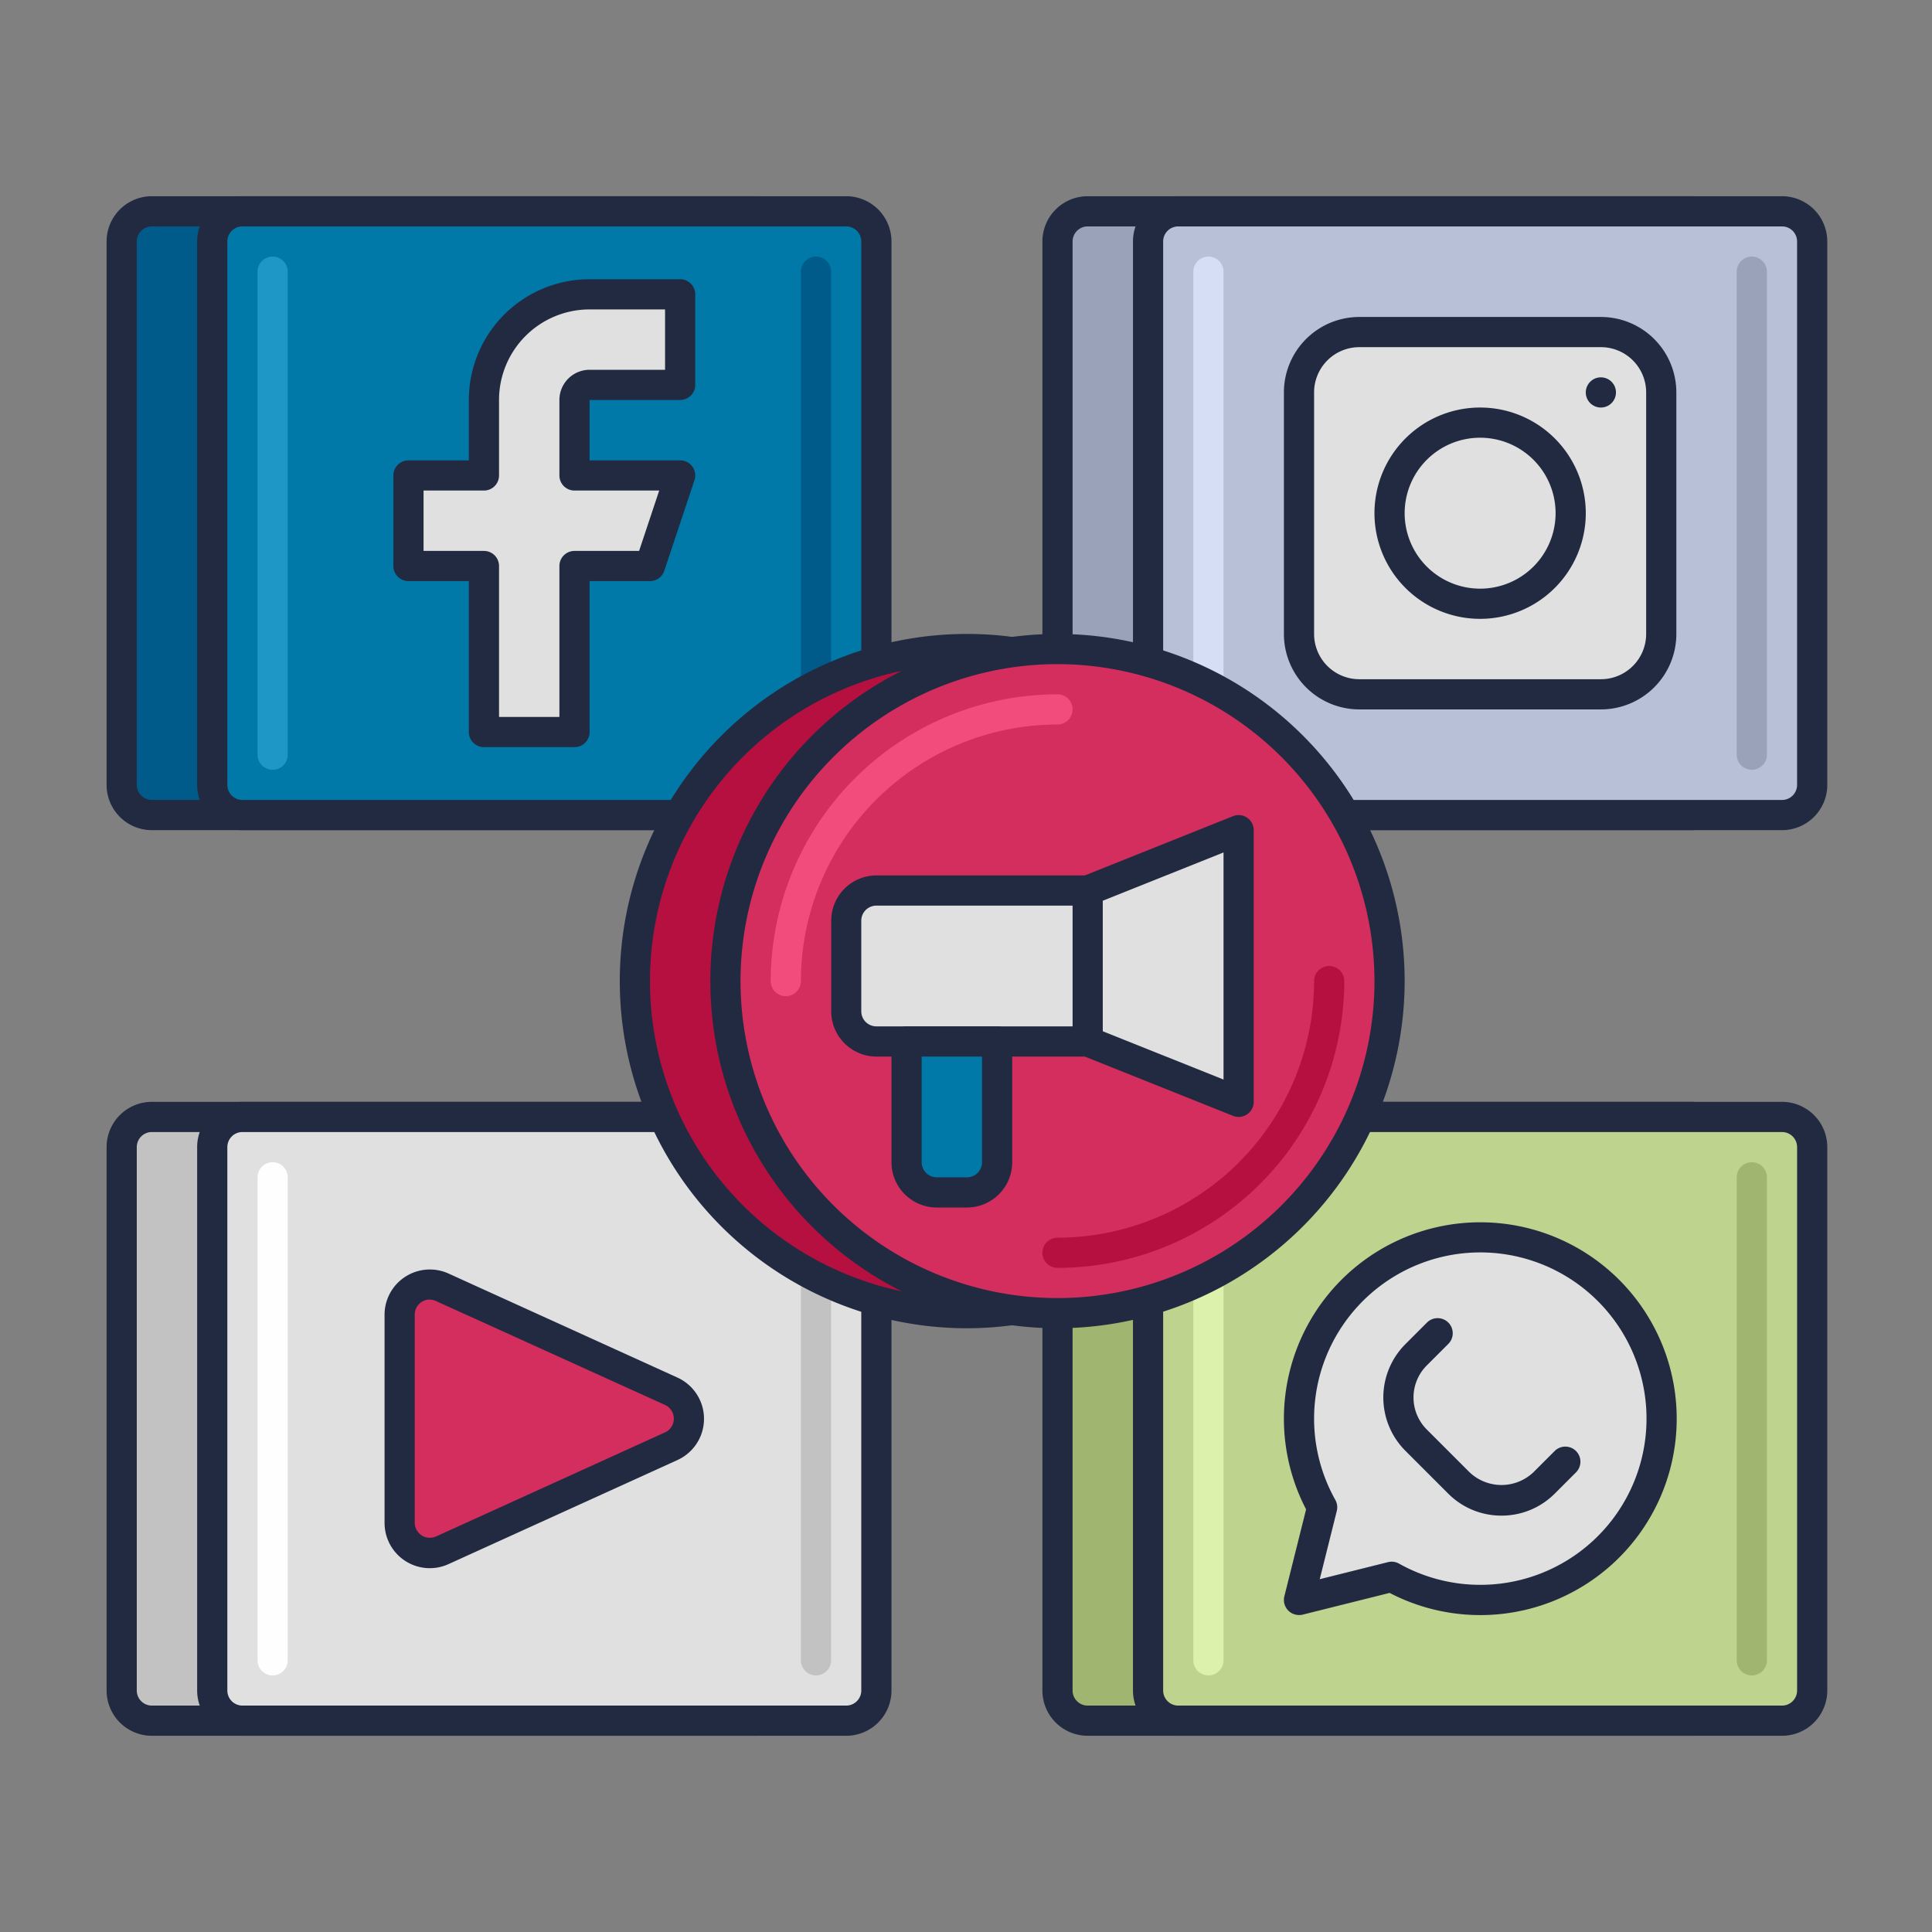
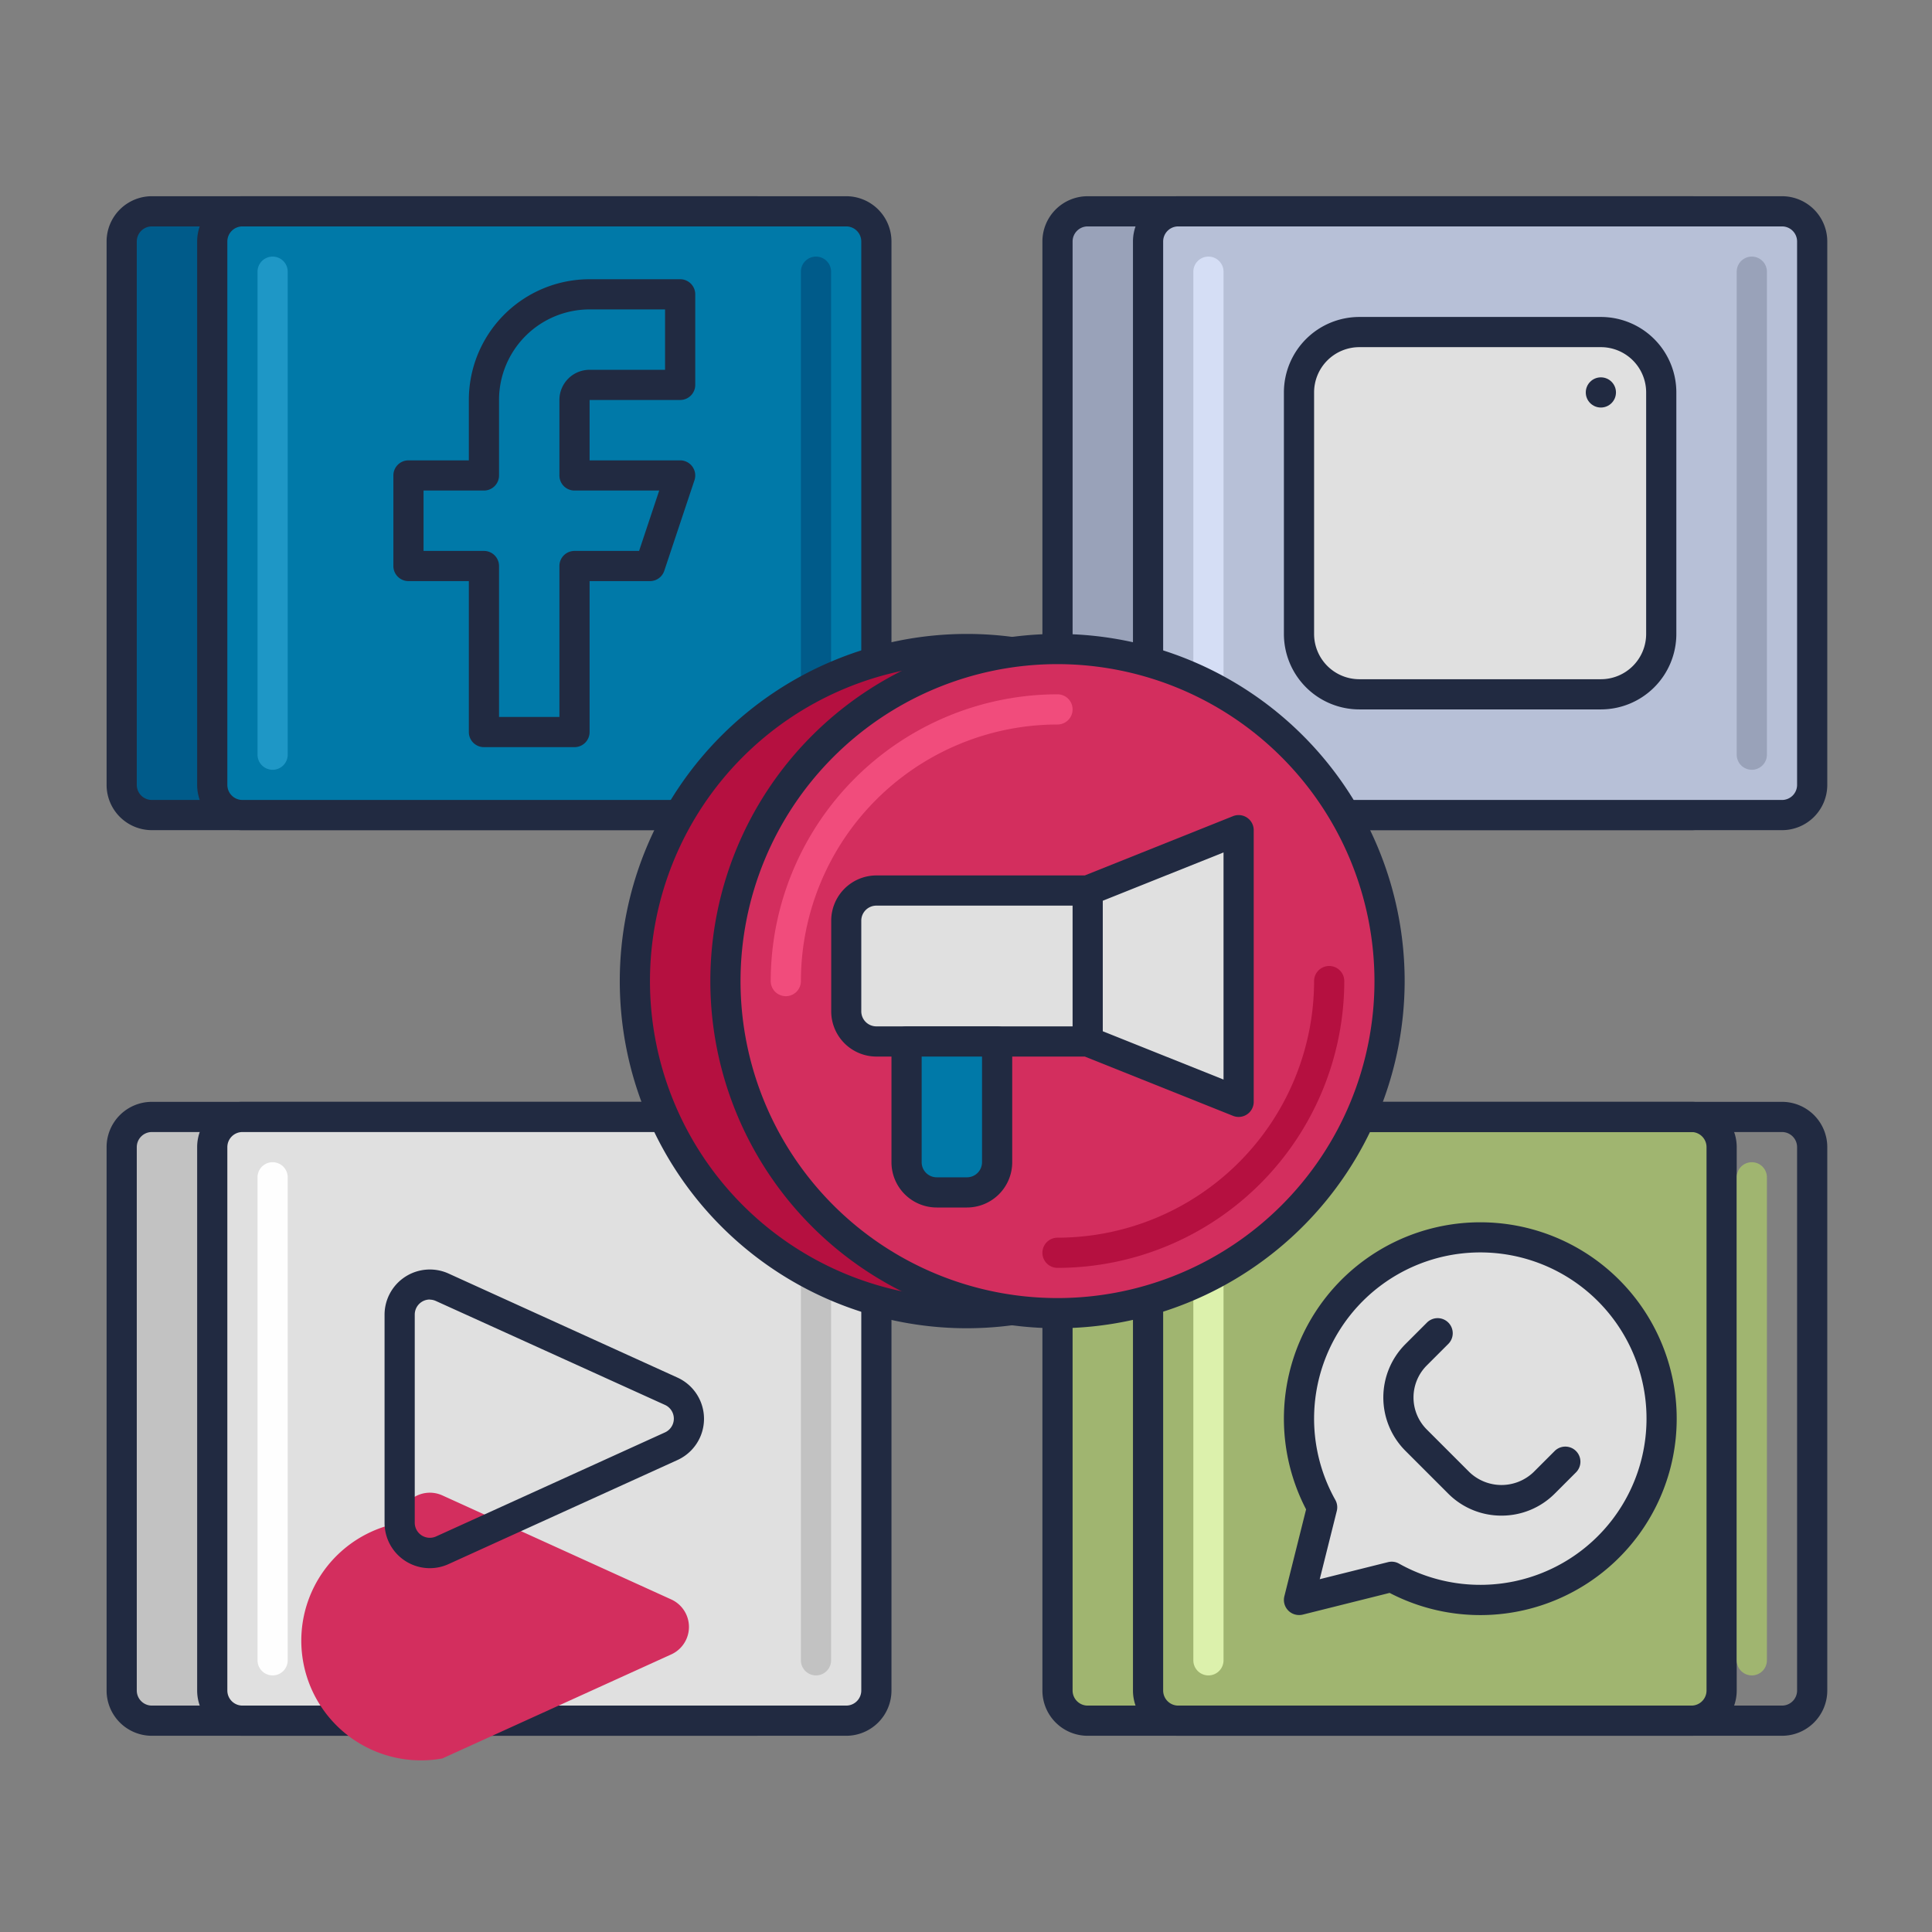
<svg xmlns="http://www.w3.org/2000/svg" viewBox="0 0 64 64">
  <rect x="0" y="0" width="64" height="64" fill="#808080" stroke="none" />
  <title>icon</title>
  <rect x="4.031" y="7" width="22" height="20" rx="1" ry="1" fill="#005b8a" />
  <path d="M25.031,27.5h-20a1.5,1.5,0,0,1-1.5-1.5V8a1.5,1.5,0,0,1,1.5-1.5h20a1.5,1.5,0,0,1,1.5,1.5V26A1.5,1.5,0,0,1,25.031,27.5Zm-20-20a.5.5,0,0,0-.5.5V26a.5.5,0,0,0,.5.5h20a.5.5,0,0,0,.5-.5V8a.5.5,0,0,0-.5-.5Z" fill="#212a41" />
  <rect x="7.031" y="7" width="22" height="20" rx="1" ry="1" fill="#0079a8" />
  <path d="M28.031,27.5h-20a1.5,1.5,0,0,1-1.5-1.5V8a1.5,1.5,0,0,1,1.5-1.5h20a1.5,1.5,0,0,1,1.5,1.5V26A1.5,1.5,0,0,1,28.031,27.5Zm-20-20a.5.5,0,0,0-.5.5V26a.5.5,0,0,0,.5.5h20a.5.5,0,0,0,.5-.5V8a.5.5,0,0,0-.5-.5Z" fill="#212a41" />
  <path d="M9.031,25.5a.5.5,0,0,1-.5-.5V9a.5.5,0,0,1,1,0V25A.5.5,0,0,1,9.031,25.5Z" fill="#1e97c6" />
  <path d="M27.031,25.5a.5.5,0,0,1-.5-.5V9a.5.5,0,0,1,1,0V25A.5.5,0,0,1,27.031,25.5Z" fill="#005b8a" />
-   <path d="M19.531,12.75h3v-3h-3a3.5,3.5,0,0,0-3.5,3.5v2.5h-2.5v3h2.5v5.5h3v-5.5h2.5l1-3h-3.5v-2.5A.5.5,0,0,1,19.531,12.75Z" fill="#e0e0e0" />
  <path d="M19.031,24.75h-3a.5.5,0,0,1-.5-.5v-5h-2a.5.5,0,0,1-.5-.5v-3a.5.5,0,0,1,.5-.5h2v-2a4,4,0,0,1,4-4h3a.5.5,0,0,1,.5.5v3a.5.5,0,0,1-.5.5h-3v2h3a.5.5,0,0,1,.474.658l-1,3a.5.5,0,0,1-.474.342h-2v5A.5.5,0,0,1,19.031,24.75Zm-2.5-1h2v-5a.5.5,0,0,1,.5-.5h2.14l.666-2H19.031a.5.5,0,0,1-.5-.5v-2.5a1,1,0,0,1,1-1h2.5v-2h-2.5a3,3,0,0,0-3,3v2.5a.5.5,0,0,1-.5.5h-2v2h2a.5.5,0,0,1,.5.5Zm3-11v.5h0Z" fill="#212a41" />
  <rect x="35.031" y="7" width="22" height="20" rx="1" ry="1" fill="#99a2b9" />
  <path d="M56.031,27.5h-20a1.5,1.5,0,0,1-1.5-1.5V8a1.5,1.5,0,0,1,1.5-1.5h20a1.5,1.5,0,0,1,1.5,1.5V26A1.5,1.5,0,0,1,56.031,27.5Zm-20-20a.5.5,0,0,0-.5.5V26a.5.5,0,0,0,.5.5h20a.5.5,0,0,0,.5-.5V8a.5.5,0,0,0-.5-.5Z" fill="#212a41" />
  <rect x="38.031" y="7" width="22" height="20" rx="1" ry="1" fill="#b7c0d7" />
  <path d="M59.031,27.5h-20a1.5,1.5,0,0,1-1.5-1.5V8a1.5,1.5,0,0,1,1.5-1.5h20a1.5,1.5,0,0,1,1.5,1.5V26A1.5,1.5,0,0,1,59.031,27.5Zm-20-20a.5.5,0,0,0-.5.5V26a.5.5,0,0,0,.5.5h20a.5.5,0,0,0,.5-.5V8a.5.5,0,0,0-.5-.5Z" fill="#212a41" />
  <path d="M40.031,25.5a.5.5,0,0,1-.5-.5V9a.5.5,0,0,1,1,0V25A.5.5,0,0,1,40.031,25.5Z" fill="#d5def5" />
  <path d="M58.031,25.5a.5.5,0,0,1-.5-.5V9a.5.5,0,0,1,1,0V25A.5.5,0,0,1,58.031,25.5Z" fill="#99a2b9" />
  <rect x="43.031" y="11" width="12" height="12" rx="2" ry="2" fill="#e0e0e0" />
  <path d="M53.031,23.5h-8a2.5,2.5,0,0,1-2.5-2.5V13a2.5,2.5,0,0,1,2.5-2.5h8a2.5,2.5,0,0,1,2.5,2.5v8A2.5,2.5,0,0,1,53.031,23.5Zm-8-12a1.5,1.5,0,0,0-1.5,1.5v8a1.5,1.5,0,0,0,1.5,1.5h8a1.5,1.5,0,0,0,1.5-1.5V13a1.5,1.5,0,0,0-1.5-1.5Z" fill="#212a41" />
  <circle cx="49.031" cy="17" r="3" fill="#e0e0e0" />
-   <path d="M49.031,20.5a3.5,3.5,0,1,1,3.5-3.5A3.5,3.5,0,0,1,49.031,20.5Zm0-6a2.5,2.5,0,1,0,2.5,2.5A2.5,2.5,0,0,0,49.031,14.5Z" fill="#212a41" />
  <circle cx="53.031" cy="13" r="0.5" fill="#212a41" />
  <rect x="35.031" y="37" width="22" height="20" rx="1" ry="1" fill="#a0b570" />
  <path d="M56.031,57.5h-20a1.5,1.5,0,0,1-1.5-1.5V38a1.5,1.5,0,0,1,1.5-1.5h20a1.5,1.5,0,0,1,1.5,1.5V56A1.5,1.5,0,0,1,56.031,57.5Zm-20-20a.5.5,0,0,0-.5.5V56a.5.5,0,0,0,.5.5h20a.5.5,0,0,0,.5-.5V38a.5.5,0,0,0-.5-.5Z" fill="#212a41" />
-   <rect x="38.031" y="37" width="22" height="20" rx="1" ry="1" fill="#bed38e" />
  <path d="M59.031,57.5h-20a1.5,1.5,0,0,1-1.5-1.5V38a1.5,1.5,0,0,1,1.5-1.5h20a1.5,1.5,0,0,1,1.5,1.5V56A1.5,1.5,0,0,1,59.031,57.5Zm-20-20a.5.5,0,0,0-.5.5V56a.5.5,0,0,0,.5.5h20a.5.5,0,0,0,.5-.5V38a.5.5,0,0,0-.5-.5Z" fill="#212a41" />
  <path d="M58.031,55.5a.5.5,0,0,1-.5-.5V39a.5.5,0,0,1,1,0V55A.5.5,0,0,1,58.031,55.5Z" fill="#a0b570" />
  <rect x="4.031" y="37" width="22" height="20" rx="1" ry="1" fill="#c2c2c2" />
  <path d="M25.031,57.5h-20a1.5,1.5,0,0,1-1.5-1.5V38a1.5,1.5,0,0,1,1.5-1.5h20a1.5,1.5,0,0,1,1.5,1.5V56A1.5,1.5,0,0,1,25.031,57.5Zm-20-20a.5.5,0,0,0-.5.5V56a.5.5,0,0,0,.5.5h20a.5.5,0,0,0,.5-.5V38a.5.5,0,0,0-.5-.5Z" fill="#212a41" />
  <rect x="7.031" y="37" width="22" height="20" rx="1" ry="1" fill="#e0e0e0" />
  <path d="M28.031,57.5h-20a1.5,1.5,0,0,1-1.5-1.5V38a1.5,1.5,0,0,1,1.5-1.5h20a1.5,1.5,0,0,1,1.5,1.5V56A1.5,1.5,0,0,1,28.031,57.5Zm-20-20a.5.5,0,0,0-.5.5V56a.5.5,0,0,0,.5.5h20a.5.5,0,0,0,.5-.5V38a.5.5,0,0,0-.5-.5Z" fill="#212a41" />
  <path d="M27.031,55.5a.5.5,0,0,1-.5-.5V39a.5.5,0,0,1,1,0V55A.5.5,0,0,1,27.031,55.5Z" fill="#c2c2c2" />
-   <path d="M13.24,50.447V43.553a1,1,0,0,1,1.413-.91l7.584,3.447a1,1,0,0,1,0,1.82l-7.584,3.447A1,1,0,0,1,13.24,50.447Z" fill="#d32e5e" />
+   <path d="M13.24,50.447a1,1,0,0,1,1.413-.91l7.584,3.447a1,1,0,0,1,0,1.82l-7.584,3.447A1,1,0,0,1,13.24,50.447Z" fill="#d32e5e" />
  <path d="M14.239,51.948a1.5,1.5,0,0,1-1.5-1.5V43.553a1.5,1.5,0,0,1,2.12-1.365l7.584,3.447a1.5,1.5,0,0,1,0,2.73L14.86,51.812A1.493,1.493,0,0,1,14.239,51.948Zm0-8.9a.5.5,0,0,0-.5.5v6.894a.5.5,0,0,0,.706.455l7.584-3.447a.5.5,0,0,0,0-.91L14.446,43.1A.5.5,0,0,0,14.238,43.052Z" fill="#212a41" />
  <path d="M9.031,55.5a.5.5,0,0,1-.5-.5V39a.5.5,0,0,1,1,0V55A.5.5,0,0,1,9.031,55.5Z" fill="#fefefe" />
  <path d="M40.031,55.5a.5.5,0,0,1-.5-.5V39a.5.5,0,0,1,1,0V55A.5.5,0,0,1,40.031,55.5Z" fill="#dcf1ac" />
  <path d="M49.031,41A6,6,0,0,0,43.8,49.931L43.031,53l3.069-.767A6,6,0,1,0,49.031,41Z" fill="#e0e0e0" />
  <path d="M43.031,53.5a.5.5,0,0,1-.485-.621L43.266,50a6.506,6.506,0,1,1,2.767,2.767l-2.881.72A.5.5,0,0,1,43.031,53.5ZM46.1,51.733a.493.493,0,0,1,.245.064,5.506,5.506,0,1,0-2.111-2.111.5.5,0,0,1,.049.366l-.565,2.261,2.261-.565A.5.5,0,0,1,46.1,51.733Z" fill="#212a41" />
  <path d="M49.738,50.207a2.48,2.48,0,0,1-1.767-.732l-1.414-1.414a2.5,2.5,0,0,1,0-3.536l.707-.707a.5.5,0,1,1,.707.707l-.707.707a1.5,1.5,0,0,0,0,2.122l1.414,1.414a1.537,1.537,0,0,0,2.121,0l.707-.707a.5.5,0,0,1,.707.707l-.707.707A2.484,2.484,0,0,1,49.738,50.207Z" fill="#212a41" />
  <circle cx="32.031" cy="32.5" r="11" fill="#b51040" />
  <path d="M32.031,44a11.5,11.5,0,1,1,11.5-11.5A11.513,11.513,0,0,1,32.031,44Zm0-22a10.5,10.5,0,1,0,10.5,10.5A10.512,10.512,0,0,0,32.031,22Z" fill="#212a41" />
  <circle cx="35.031" cy="32.5" r="11" fill="#d32e5e" />
  <path d="M35.031,44a11.5,11.5,0,1,1,11.5-11.5A11.513,11.513,0,0,1,35.031,44Zm0-22a10.5,10.5,0,1,0,10.5,10.5A10.512,10.512,0,0,0,35.031,22Z" fill="#212a41" />
  <path d="M35.031,42a.5.5,0,0,1,0-1,8.51,8.51,0,0,0,8.5-8.5.5.5,0,0,1,1,0A9.511,9.511,0,0,1,35.031,42Z" fill="#b51040" />
  <path d="M26.031,33a.5.5,0,0,1-.5-.5,9.511,9.511,0,0,1,9.5-9.5.5.5,0,0,1,0,1,8.51,8.51,0,0,0-8.5,8.5A.5.5,0,0,1,26.031,33Z" fill="#f14c7c" />
  <path d="M36.031,29.5h-7a1,1,0,0,0-1,1v3a1,1,0,0,0,1,1h7l5,2v-9Z" fill="#e0e0e0" />
  <path d="M41.031,37a.491.491,0,0,1-.185-.036L35.935,35h-6.9a1.5,1.5,0,0,1-1.5-1.5v-3a1.5,1.5,0,0,1,1.5-1.5h6.9l4.911-1.964a.5.5,0,0,1,.685.464v9a.5.5,0,0,1-.5.5Zm-12-7a.5.5,0,0,0-.5.5v3a.5.5,0,0,0,.5.5h7a.493.493,0,0,1,.186.036l4.314,1.726V28.238l-4.314,1.726a.493.493,0,0,1-.186.036Z" fill="#212a41" />
  <path d="M30.031,34.5h3a0,0,0,0,1,0,0v4a1,1,0,0,1-1,1h-1a1,1,0,0,1-1-1v-4A0,0,0,0,1,30.031,34.5Z" fill="#0079a8" />
  <path d="M32.031,40h-1a1.5,1.5,0,0,1-1.5-1.5v-4a.5.5,0,0,1,.5-.5h3a.5.5,0,0,1,.5.5v4A1.5,1.5,0,0,1,32.031,40Zm-1.5-5v3.5a.5.5,0,0,0,.5.5h1a.5.5,0,0,0,.5-.5V35Z" fill="#212a41" />
  <path d="M36.031,35a.5.5,0,0,1-.5-.5v-5a.5.5,0,0,1,1,0v5A.5.5,0,0,1,36.031,35Z" fill="#212a41" />
</svg>